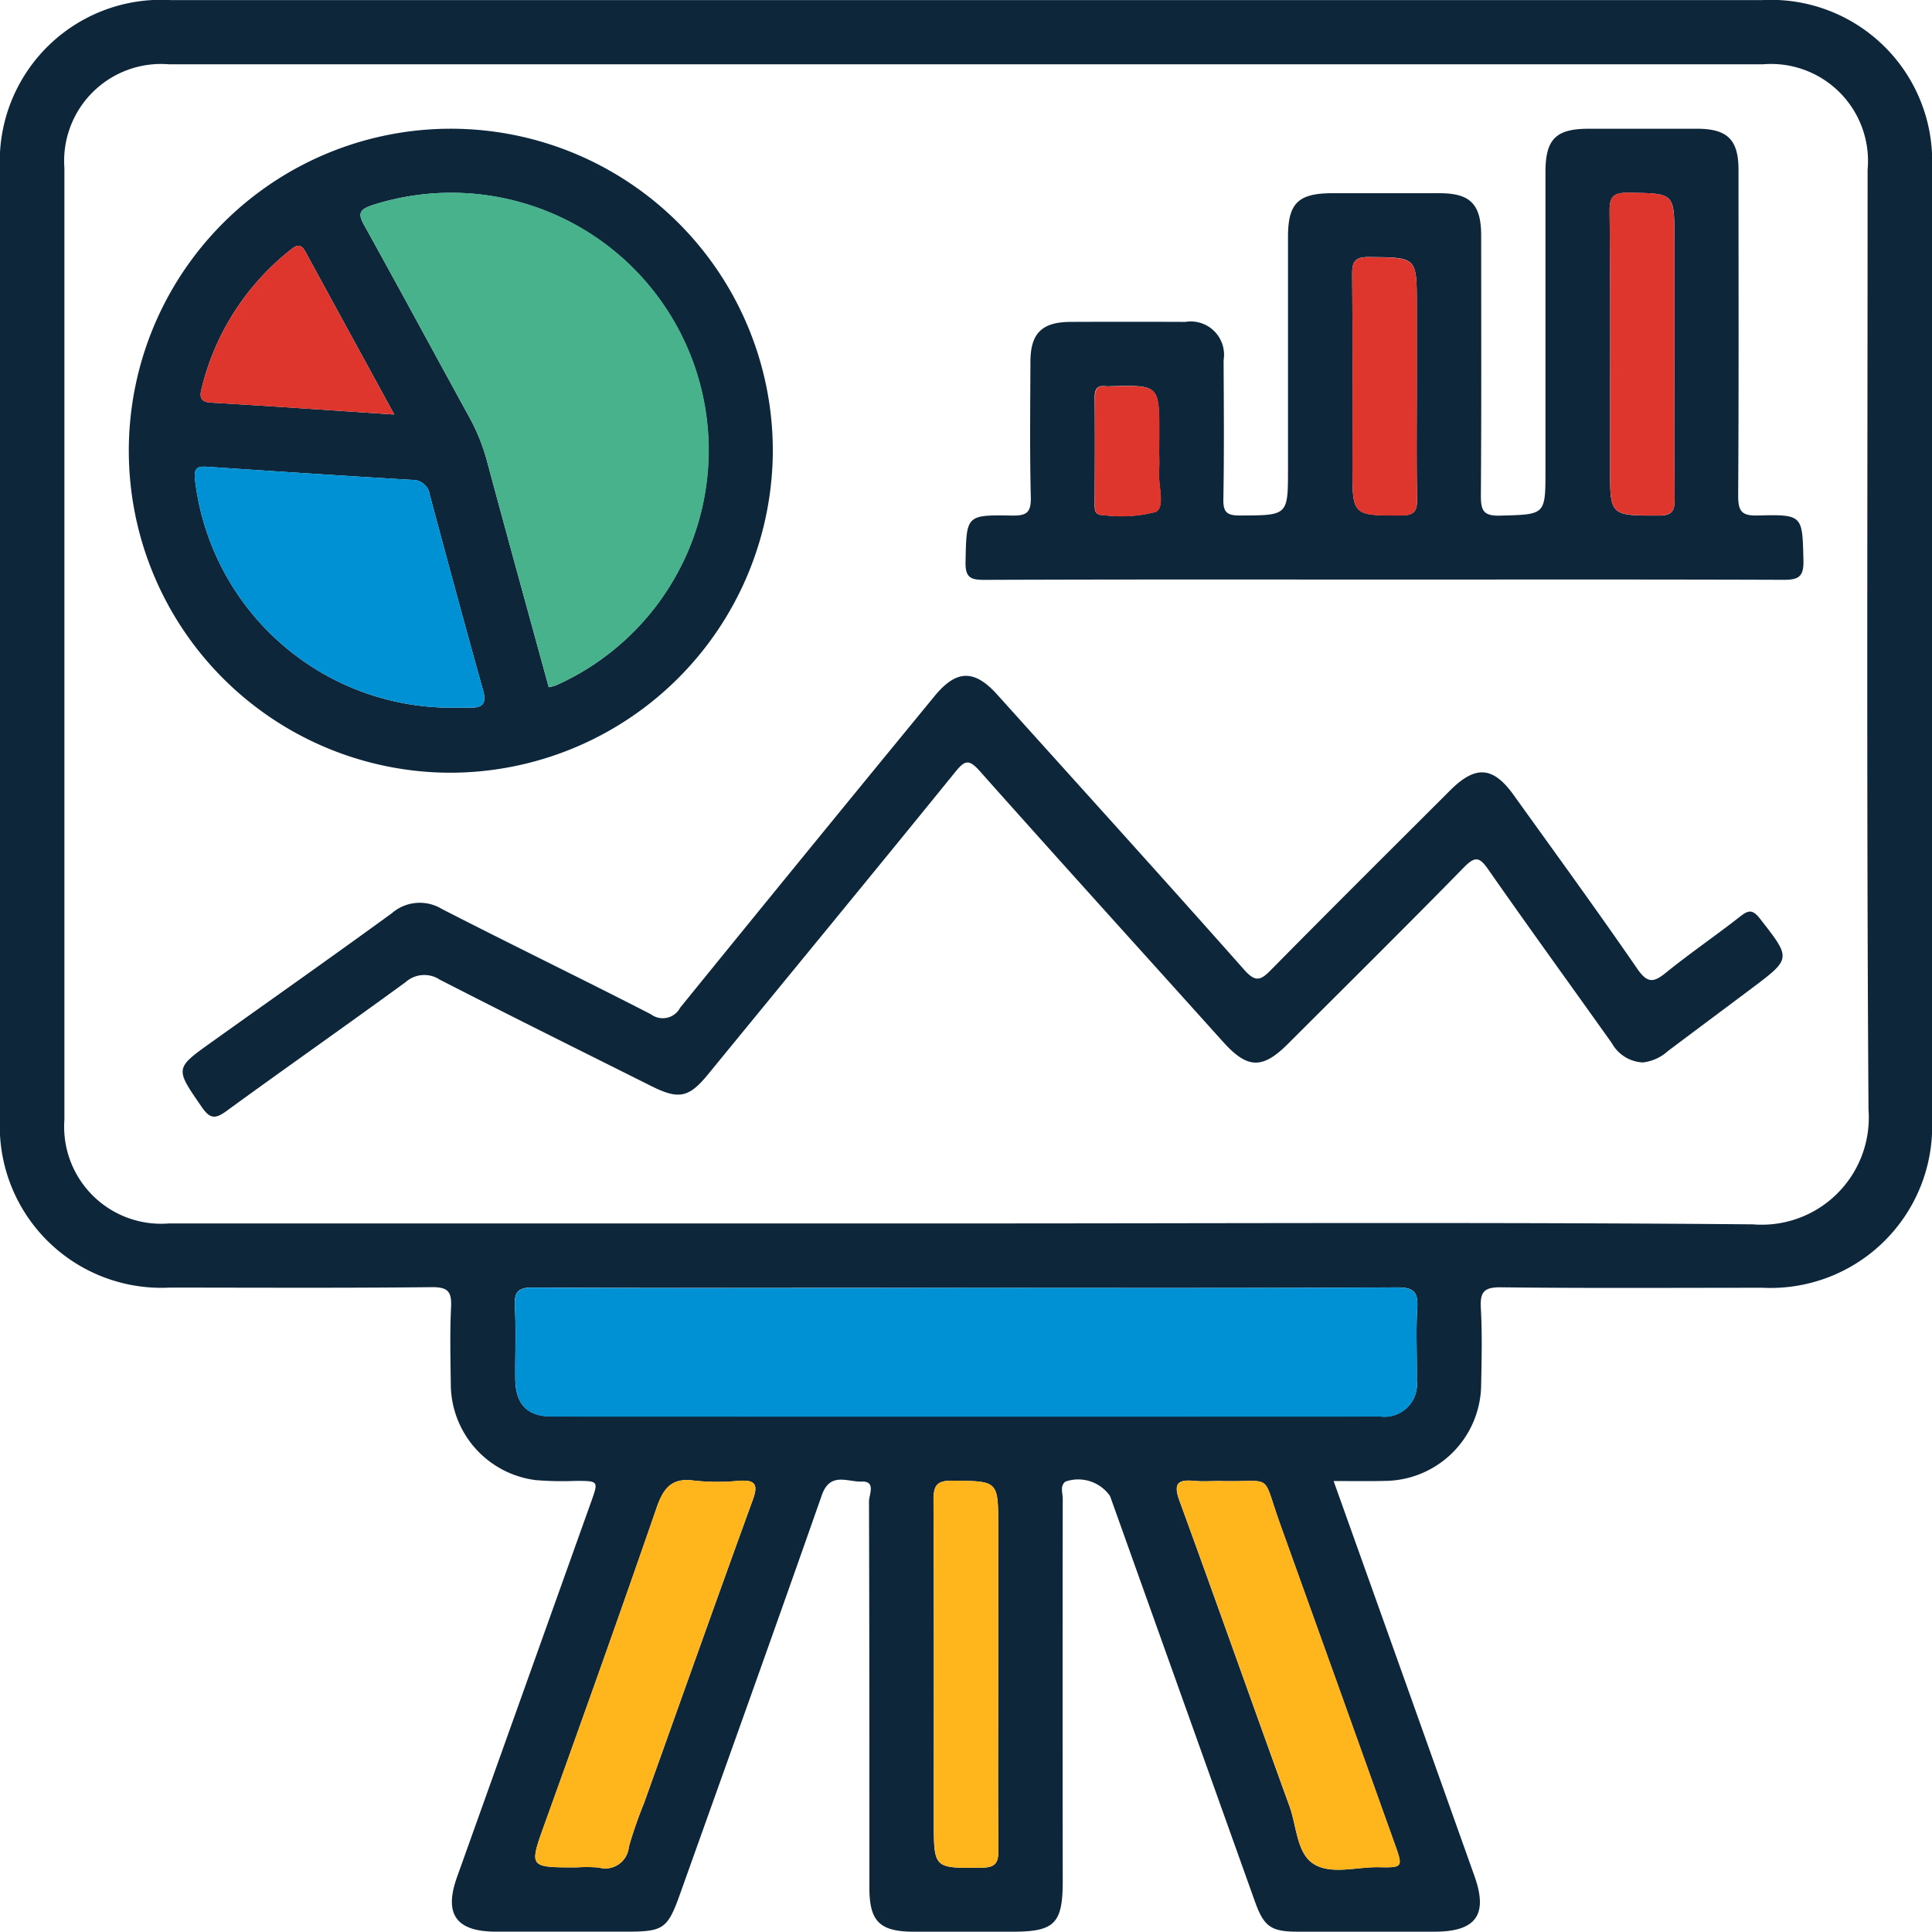
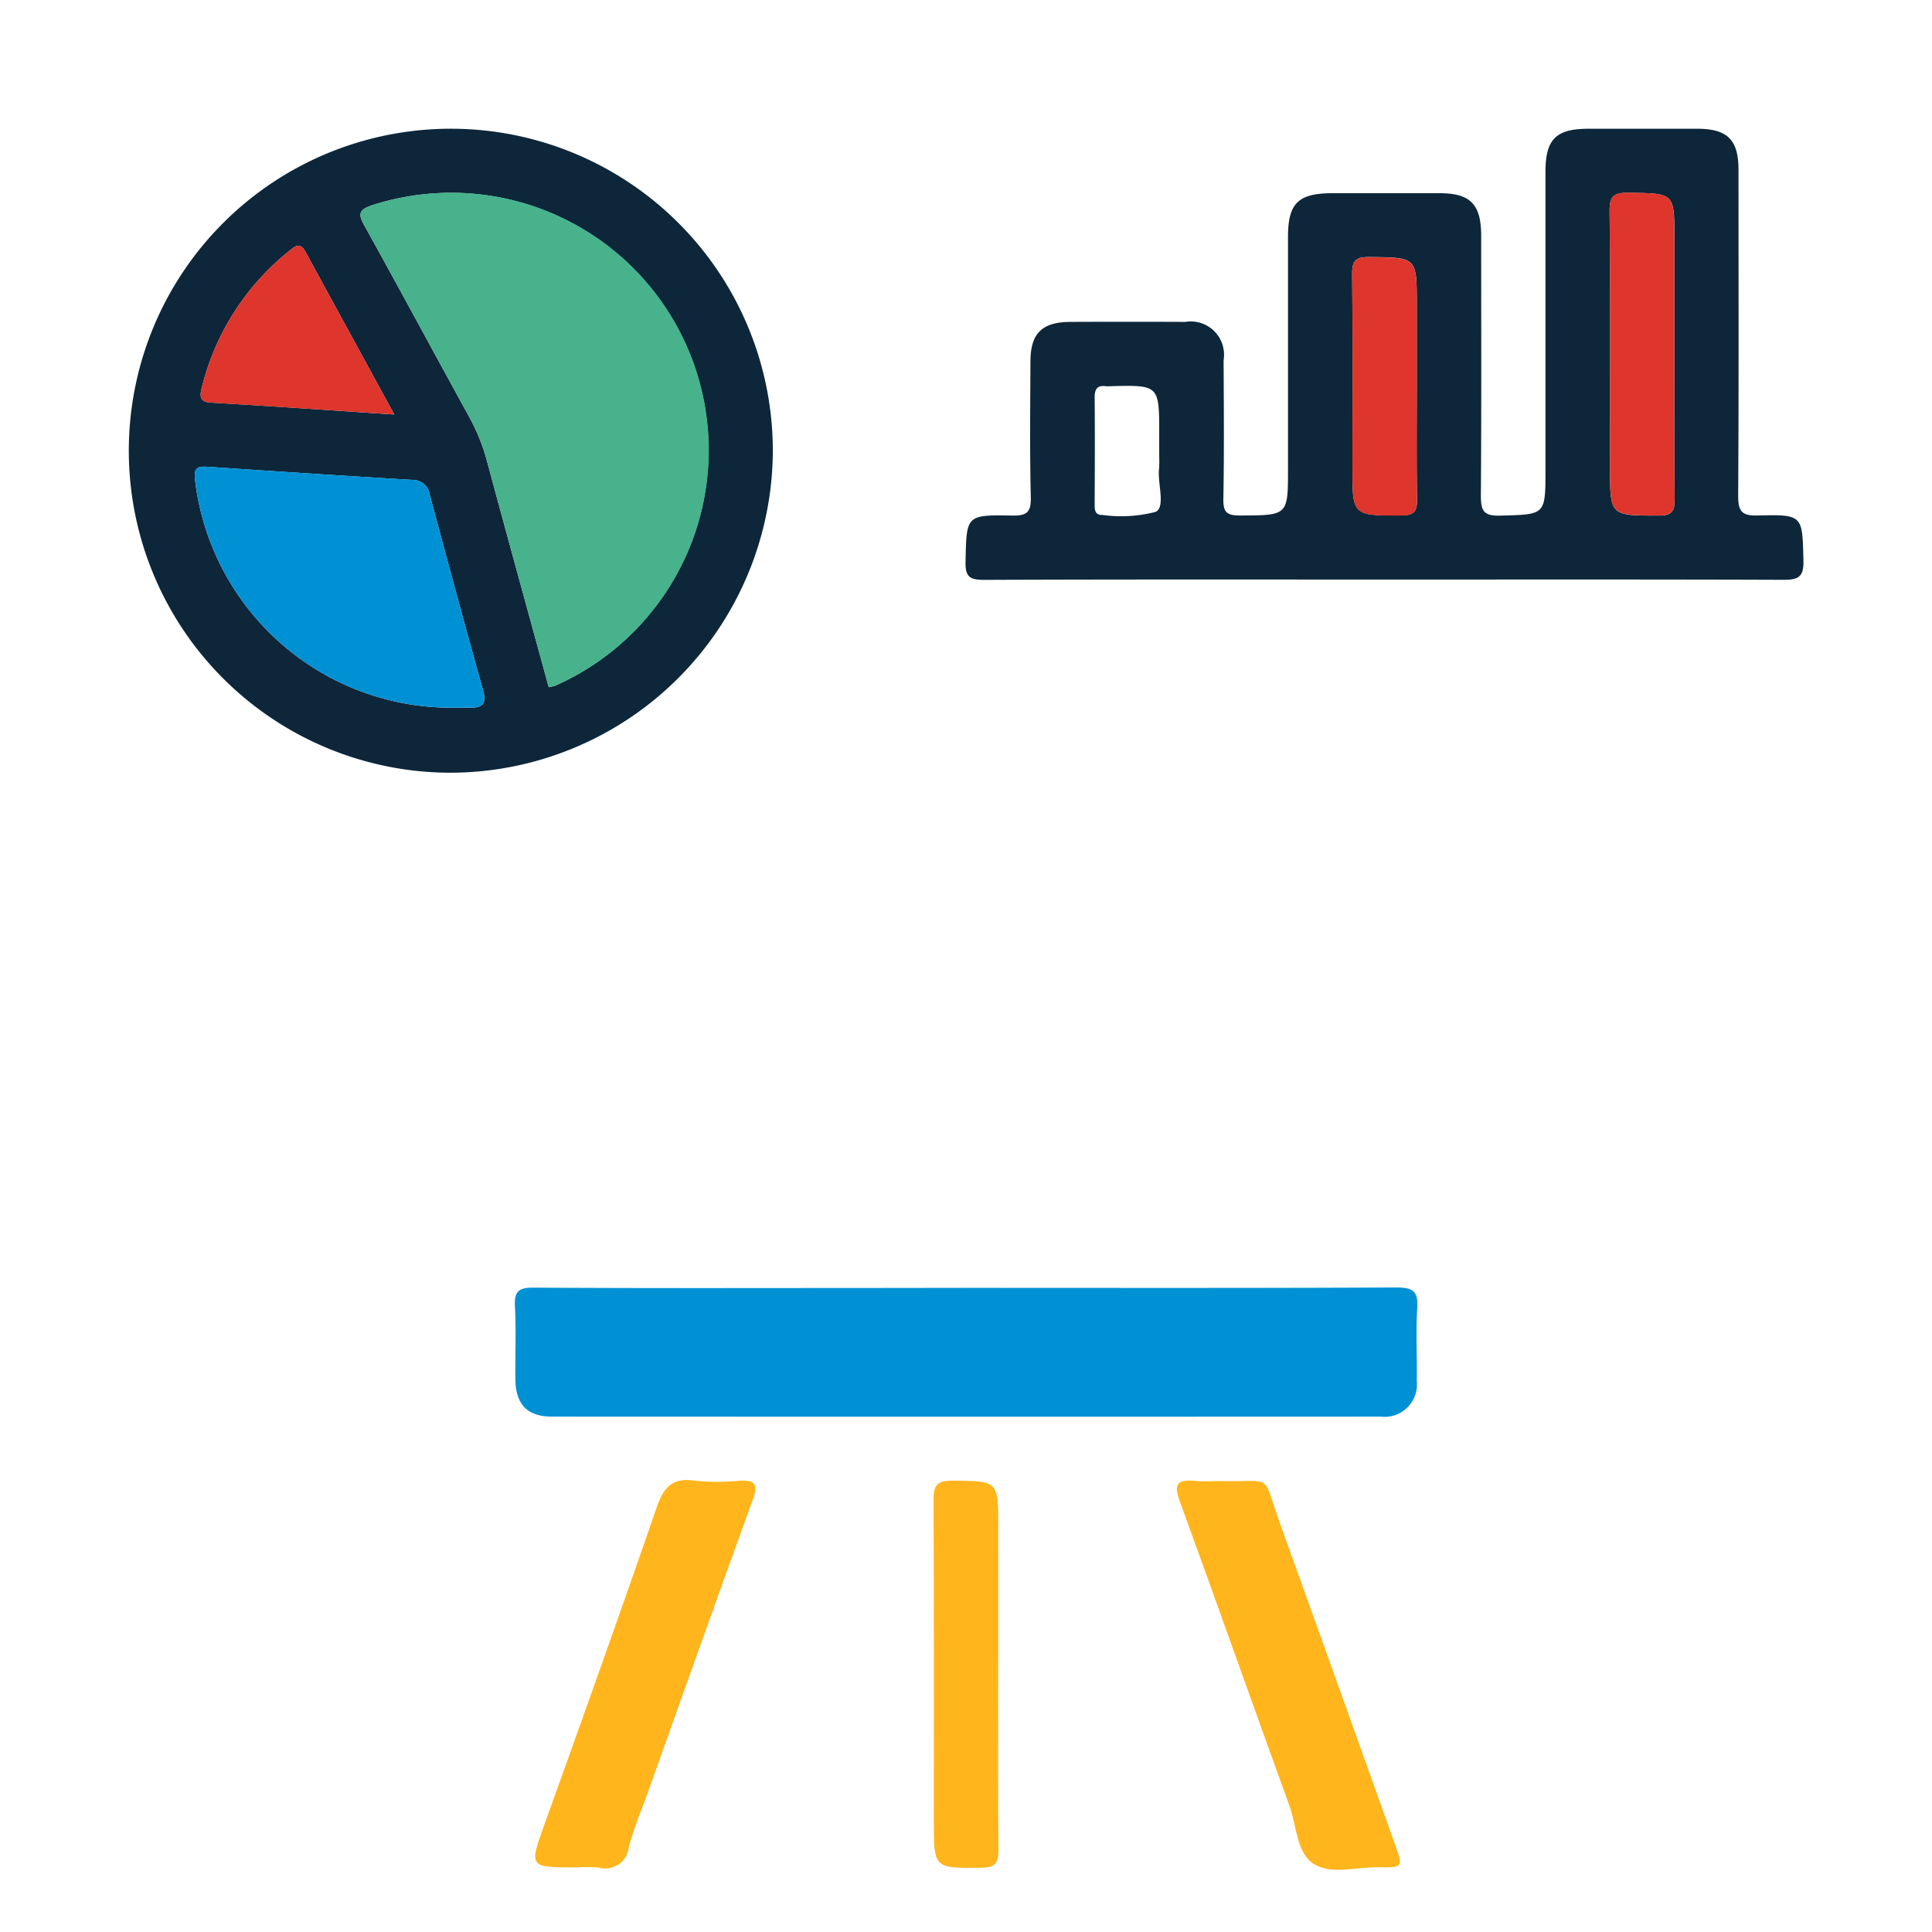
<svg xmlns="http://www.w3.org/2000/svg" width="72" height="71.993" viewBox="0 0 72 71.993">
  <g id="Group_42933" data-name="Group 42933" transform="translate(-4 -7.868)">
-     <path id="Path_34908" data-name="Path 34908" d="M53.7,63.062c.938,2.628,1.833,5.132,2.726,7.636q1.265,3.552,2.528,7.1c.506,1.426.051,2.057-1.485,2.058q-2.55,0-5.1,0c-1,0-1.263-.181-1.6-1.119q-2.7-7.555-5.4-15.114a1.444,1.444,0,0,0-1.664-.54c-.21.16-.1.422-.1.635q-.009,7.124,0,14.248c0,1.586-.3,1.89-1.861,1.891H38.064c-1.277,0-1.664-.38-1.664-1.636,0-4.8,0-9.6-.015-14.4,0-.25.271-.764-.276-.739-.51.023-1.172-.379-1.482.506-1.737,4.955-3.513,9.9-5.276,14.842-.47,1.318-.619,1.425-1.992,1.425H22.484c-1.484,0-1.947-.649-1.453-2.031q2.5-6.995,5-13.989c.277-.777.276-.775-.562-.779a12.251,12.251,0,0,1-1.5-.028,3.615,3.615,0,0,1-3.169-3.6c-.013-.949-.036-1.9.01-2.849.027-.567-.11-.749-.719-.742-3.249.034-6.5.018-9.749.015A6.022,6.022,0,0,1,4,49.518Q4,31.858,4,14.2a6.014,6.014,0,0,1,6.357-6.329q29.661,0,59.322,0A6.009,6.009,0,0,1,76,14.164q.006,17.7,0,35.395a6.023,6.023,0,0,1-6.311,6.3c-3.25,0-6.5.022-9.749-.017-.653-.008-.786.187-.753.787.053.947.029,1.9.011,2.849a3.617,3.617,0,0,1-3.585,3.579C55.012,63.072,54.413,63.062,53.7,63.062Zm-13.775-9.6c9.8,0,19.6-.052,29.4.034a3.991,3.991,0,0,0,4.309-4.273C73.557,37.551,73.6,25.877,73.6,14.2a3.615,3.615,0,0,0-3.9-3.936H10.3A3.613,3.613,0,0,0,6.4,14.13q0,17.736,0,35.471a3.615,3.615,0,0,0,3.9,3.861Zm.072,2.4H36.174c-4.1,0-8.195.013-12.293-.014-.571,0-.723.153-.694.707.048.9.006,1.8.016,2.7.009.941.44,1.4,1.36,1.4q15.439.009,30.881,0A1.209,1.209,0,0,0,56.8,59.32c.015-.9-.04-1.8.018-2.7.041-.631-.155-.778-.777-.775C50.69,55.875,45.343,55.864,40,55.862ZM25.492,77.46a6.1,6.1,0,0,1,.823.006.881.881,0,0,0,1.121-.775A16.048,16.048,0,0,1,28,75.069c1.35-3.775,2.689-7.553,4.06-11.321.226-.622.023-.73-.54-.694a8.072,8.072,0,0,1-1.645-.007c-.847-.122-1.155.284-1.41,1.024-1.349,3.907-2.739,7.8-4.139,11.69C23.71,77.471,23.683,77.461,25.492,77.46Zm23.986-14.4c-.324,0-.651.026-.973-.005-.617-.06-.785.1-.551.741,1.384,3.788,2.724,7.593,4.1,11.384.27.742.268,1.749.9,2.151.654.413,1.6.105,2.422.122.9.019.909,0,.612-.834q-2.136-5.979-4.283-11.953C51,62.687,51.506,63.116,49.478,63.062ZM41.2,70.308q0-2.769,0-5.538c0-1.732,0-1.7-1.712-1.722-.582-.006-.7.188-.7.728.021,3.992.011,7.984.012,11.975,0,1.761,0,1.741,1.787,1.721.507-.006.624-.181.62-.653C41.187,74.649,41.2,72.478,41.2,70.308Z" fill="#0d263a" />
    <path id="Path_34909" data-name="Path 34909" d="M40,55.863c5.346,0,10.693.012,16.04-.015.622,0,.818.144.777.775-.058.9,0,1.8-.018,2.7a1.209,1.209,0,0,1-1.352,1.338q-15.441.007-30.881,0c-.92,0-1.351-.463-1.36-1.4-.01-.9.032-1.8-.016-2.7-.029-.554.123-.711.694-.707,4.1.027,8.195.014,12.293.014Z" fill="#0091d4" />
    <path id="Path_34910" data-name="Path 34910" d="M25.492,77.46c-1.809,0-1.782.011-1.167-1.7,1.4-3.89,2.79-7.783,4.139-11.69.255-.74.563-1.146,1.41-1.024a8.072,8.072,0,0,0,1.645.007c.563-.036.766.072.54.694-1.371,3.768-2.71,7.546-4.06,11.321a16.048,16.048,0,0,0-.563,1.622.881.881,0,0,1-1.121.775A6.1,6.1,0,0,0,25.492,77.46Z" fill="#ffb51b" />
    <path id="Path_34911" data-name="Path 34911" d="M49.478,63.062c2.028.054,1.52-.375,2.233,1.606q2.15,5.973,4.283,11.953c.3.832.286.853-.612.834-.819-.017-1.768.291-2.422-.122-.637-.4-.635-1.409-.9-2.151-1.377-3.791-2.717-7.6-4.1-11.384-.234-.64-.066-.8.551-.741C48.827,63.088,49.154,63.062,49.478,63.062Z" fill="#ffb51b" />
    <path id="Path_34912" data-name="Path 34912" d="M41.2,70.308c0,2.17-.012,4.341.009,6.511,0,.472-.113.647-.62.653-1.786.02-1.787.04-1.787-1.721,0-3.991.009-7.983-.012-11.975,0-.54.116-.734.7-.728,1.713.017,1.713-.01,1.712,1.722Q41.2,67.539,41.2,70.308Z" fill="#ffb51b" />
    <path id="Path_34913" data-name="Path 34913" d="M55.545,29.466c-4.949,0-9.9-.008-14.848.012-.529,0-.727-.081-.714-.675.037-1.726.006-1.753,1.737-1.721.563.01.709-.134.695-.7-.041-1.674-.02-3.349-.014-5.024,0-1.069.427-1.49,1.5-1.494q2.137-.009,4.275,0A1.24,1.24,0,0,1,49.6,21.291c.008,1.724.023,3.449-.009,5.174-.009.5.136.615.62.614C52,27.072,52,27.09,52,25.323q0-4.312,0-8.623c0-1.262.379-1.631,1.664-1.632q1.987,0,3.975,0c1.157,0,1.56.408,1.56,1.587,0,3.224.012,6.449-.011,9.673,0,.543.075.773.707.756,1.7-.045,1.7-.01,1.7-1.7q0-5.548,0-11.1c0-1.229.386-1.615,1.6-1.618q2.025,0,4.05,0c1.131,0,1.543.409,1.544,1.525,0,4.05.013,8.1-.012,12.148,0,.571.12.756.724.74,1.7-.043,1.666-.012,1.708,1.678.015.615-.19.721-.749.719C65.494,29.458,60.519,29.467,55.545,29.466ZM66.4,21.1q0-2.173,0-4.347c0-1.7,0-1.679-1.705-1.7-.548-.008-.716.116-.71.692.031,3.173.015,6.346.015,9.518,0,1.843,0,1.817,1.82,1.819.542,0,.593-.216.588-.657C66.388,24.651,66.4,22.877,66.4,21.1Zm-9.6,1.2q0-1.537,0-3.073c0-1.789,0-1.762-1.779-1.78-.568-.006-.635.207-.63.691.022,2.374.01,4.747.009,7.121,0,1.84,0,1.816,1.818,1.818.538,0,.6-.21.591-.655C56.785,25.053,56.8,23.679,56.8,22.305Zm-9.6,2.416v-.674c0-1.829,0-1.829-1.839-1.781a1.059,1.059,0,0,1-.149,0c-.34-.045-.42.126-.417.436.012,1.323.006,2.647,0,3.97,0,.215.01.4.3.393a5.1,5.1,0,0,0,1.976-.117c.362-.183.078-1.014.119-1.553C47.214,25.172,47.2,24.946,47.2,24.721Z" fill="#0d263a" />
    <path id="Path_34914" data-name="Path 34914" d="M20.728,36.665A12,12,0,1,1,32.8,24.787,12.036,12.036,0,0,1,20.728,36.665Zm3.722-3.186a2.067,2.067,0,0,0,.247-.061,9.593,9.593,0,0,0-6.848-17.895c-.52.177-.485.363-.256.774,1.319,2.377,2.607,4.77,3.916,7.152a7.394,7.394,0,0,1,.656,1.662C22.915,27.9,23.685,30.684,24.45,33.479Zm-3.719.762h.823c.452,0,.581-.177.45-.644-.68-2.421-1.332-4.85-1.986-7.279a.644.644,0,0,0-.656-.566c-2.541-.15-5.081-.318-7.621-.488-.365-.024-.526.022-.474.478A9.615,9.615,0,0,0,20.731,34.241ZM18.694,23.316c-1.146-2.1-2.222-4.066-3.294-6.035-.125-.229-.245-.358-.512-.148a9.388,9.388,0,0,0-3.382,5.247c-.069.274-.036.468.339.491C14.084,23,16.323,23.159,18.694,23.316Z" fill="#0d263a" />
-     <path id="Path_34915" data-name="Path 34915" d="M65.221,47.462a1.393,1.393,0,0,1-1.149-.713c-1.532-2.157-3.089-4.3-4.6-6.466-.323-.465-.485-.532-.913-.094-2.168,2.214-4.371,4.394-6.563,6.583-.956.955-1.513.927-2.419-.081-3.023-3.363-6.062-6.712-9.067-10.091-.415-.467-.567-.385-.919.049-3.052,3.763-6.131,7.5-9.2,11.252-.717.876-1.089.957-2.124.439-2.629-1.315-5.263-2.622-7.879-3.964a1.047,1.047,0,0,0-1.271.092c-2.217,1.62-4.467,3.194-6.686,4.811-.421.307-.615.276-.914-.158-.994-1.444-1.013-1.431.384-2.427,2.235-1.594,4.479-3.175,6.7-4.791a1.584,1.584,0,0,1,1.859-.164c2.591,1.33,5.213,2.6,7.8,3.929a.732.732,0,0,0,1.088-.247q4.722-5.817,9.477-11.607c.811-.992,1.483-1.01,2.335-.064,3.075,3.417,6.163,6.823,9.212,10.263.428.482.621.381,1-.005,2.211-2.242,4.445-4.462,6.673-6.687.947-.945,1.6-.894,2.372.186,1.542,2.15,3.1,4.286,4.6,6.465.383.556.615.513,1.077.138.891-.722,1.843-1.37,2.746-2.079.316-.249.471-.284.752.076,1.159,1.486,1.176,1.475-.312,2.594-1.038.78-2.081,1.554-3.118,2.334A1.668,1.668,0,0,1,65.221,47.462Z" fill="#0d263a" />
    <path id="Path_34916" data-name="Path 34916" d="M66.4,21.1c0,1.773-.011,3.547.008,5.321.005.441-.046.657-.588.657-1.82,0-1.82.024-1.82-1.819,0-3.172.016-6.345-.015-9.518-.006-.576.162-.7.71-.692,1.7.025,1.7,0,1.705,1.7Q66.4,18.93,66.4,21.1Z" fill="#de352c" />
    <path id="Path_34917" data-name="Path 34917" d="M56.8,22.305c0,1.374-.014,2.748.009,4.122.007.445-.053.655-.591.655-1.82,0-1.819.022-1.818-1.818,0-2.374.013-4.747-.009-7.121-.005-.484.062-.7.63-.691,1.78.018,1.78-.009,1.779,1.78Q56.8,20.768,56.8,22.305Z" fill="#de352c" />
-     <path id="Path_34918" data-name="Path 34918" d="M47.2,24.721c0,.225.014.451,0,.674-.041.539.243,1.37-.119,1.553a5.1,5.1,0,0,1-1.976.117c-.293.01-.3-.178-.3-.393,0-1.323.008-2.647,0-3.97,0-.31.077-.481.417-.436a1.059,1.059,0,0,0,.149,0c1.838-.048,1.838-.048,1.839,1.781Z" fill="#de352c" />
    <path id="Path_34919" data-name="Path 34919" d="M24.45,33.479c-.765-2.8-1.535-5.579-2.285-8.368a7.394,7.394,0,0,0-.656-1.662c-1.309-2.382-2.6-4.775-3.916-7.152-.229-.411-.264-.6.256-.774A9.593,9.593,0,0,1,24.7,33.418,2.067,2.067,0,0,1,24.45,33.479Z" fill="#47b28c" />
    <path id="Path_34920" data-name="Path 34920" d="M20.731,34.241a9.615,9.615,0,0,1-9.464-8.5c-.052-.456.109-.5.474-.478,2.54.17,5.08.338,7.621.488a.644.644,0,0,1,.656.566c.654,2.429,1.306,4.858,1.986,7.279.131.467,0,.641-.45.644Z" fill="#0091d4" />
    <path id="Path_34921" data-name="Path 34921" d="M18.694,23.316c-2.371-.157-4.61-.311-6.849-.445-.375-.023-.408-.217-.339-.491a9.388,9.388,0,0,1,3.382-5.247c.267-.21.387-.081.512.148C16.472,19.25,17.548,21.217,18.694,23.316Z" fill="#de352c" />
  </g>
</svg>